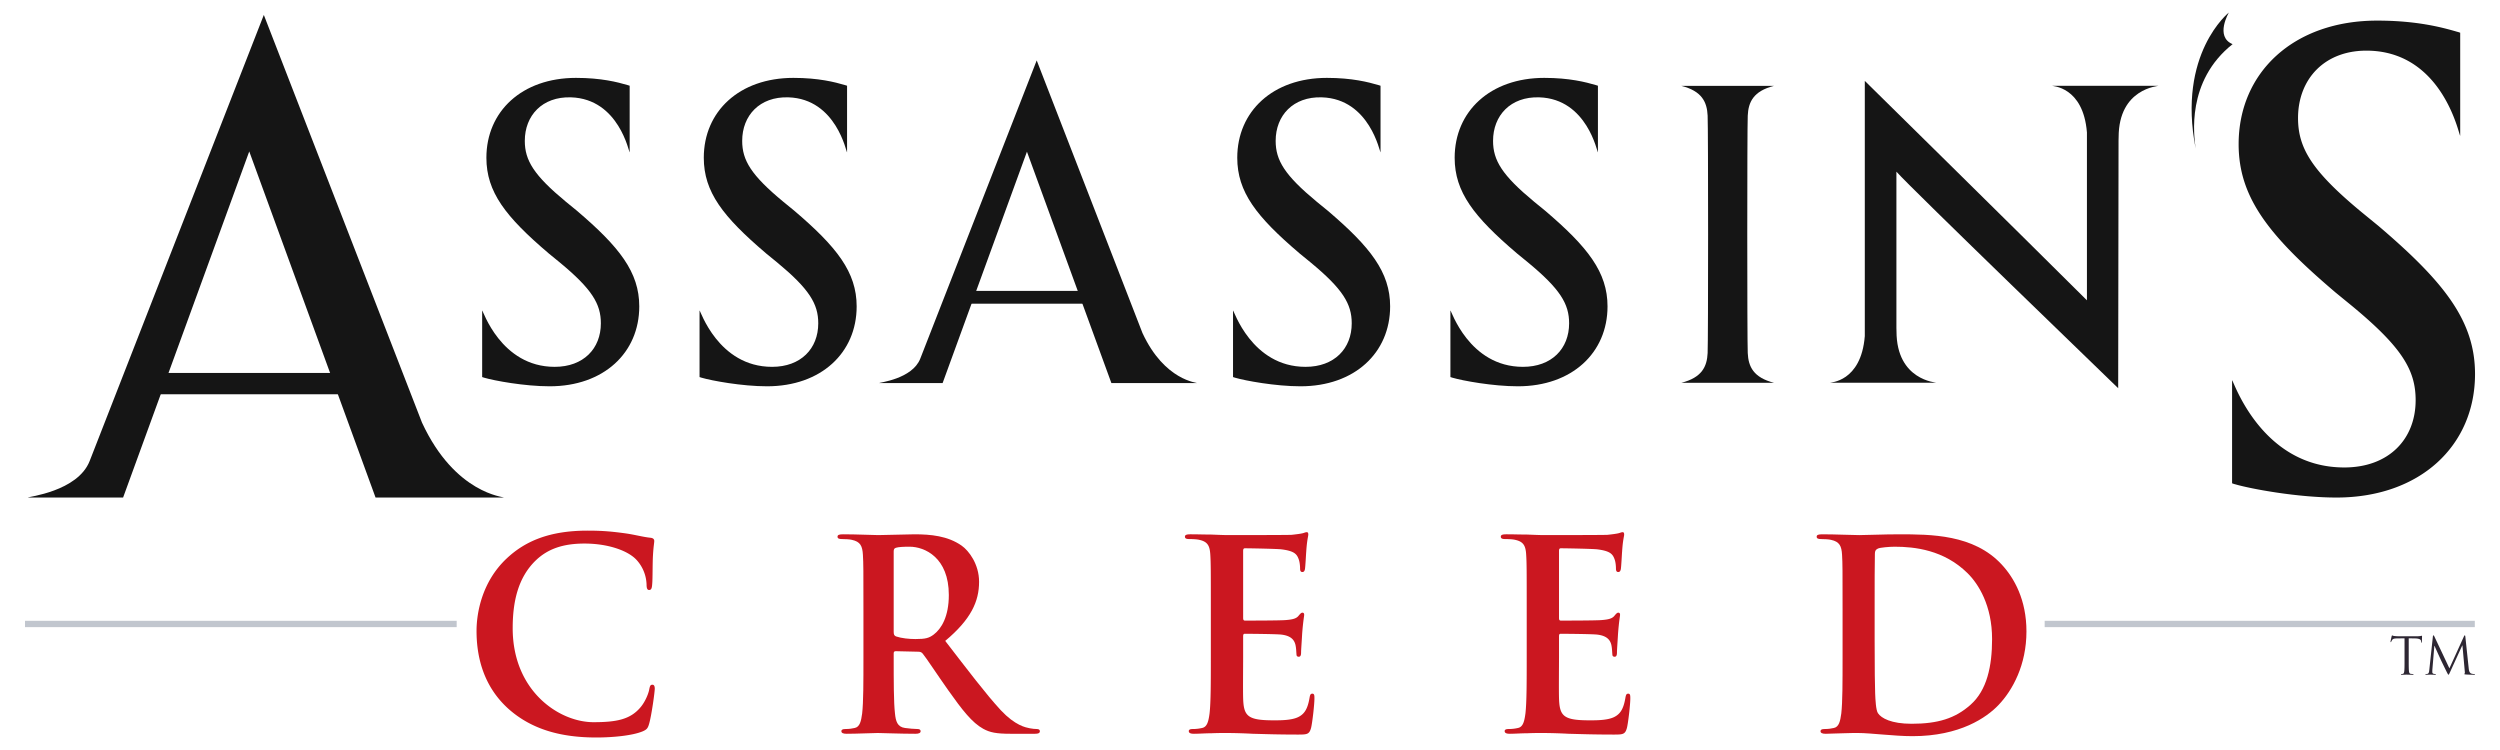
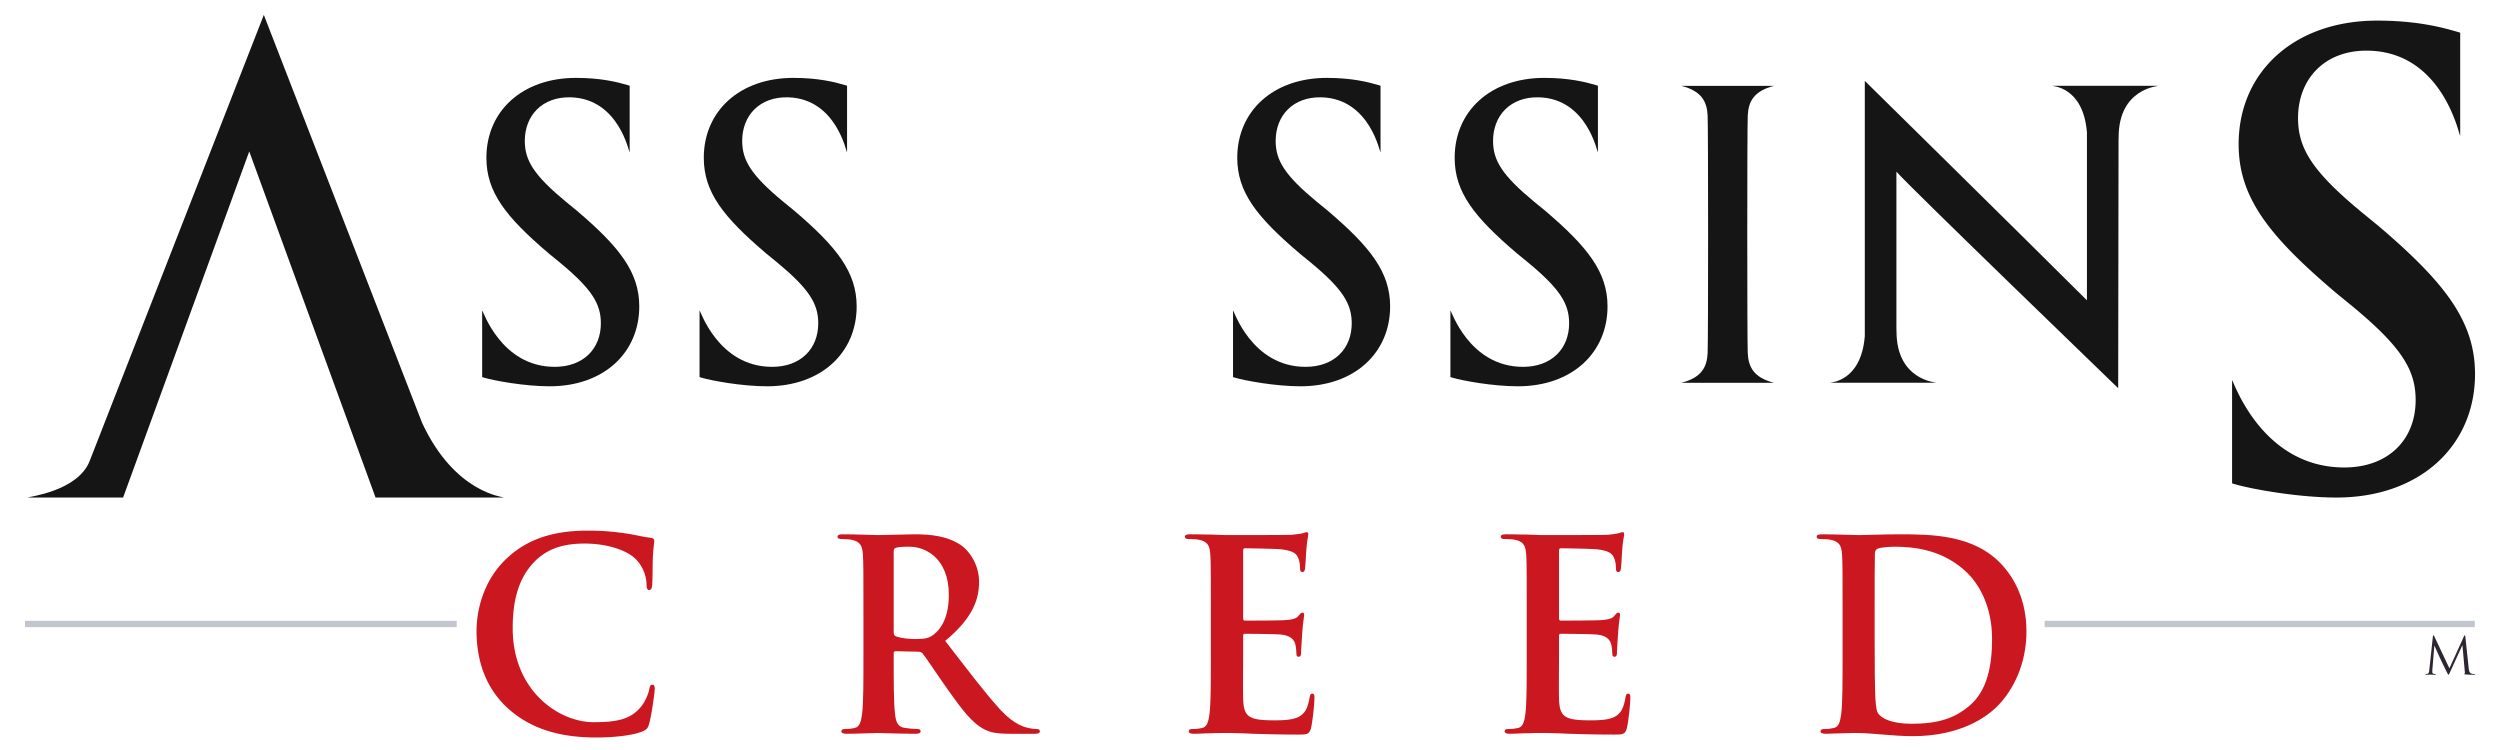
<svg xmlns="http://www.w3.org/2000/svg" width="500" height="150">
  <path style="fill:#c1c6ce;fill-opacity:1;fill-rule:nonzero;stroke:none" d="M4.703 125.272H91.04V124H4.703v1.272zM408.637 125.272h86.03V124h-86.03v1.272z" transform="translate(.296 .156)" />
  <path d="M0 0c-2.907 2.552-3.678 5.874-3.678 8.751 0 2.018.622 5.519 3.47 8.128 2.136 1.959 4.954 3.144 9.375 3.144 1.838 0 2.936-.119 4.301-.296 1.127-.148 2.076-.415 2.966-.504.326-.03.445-.178.445-.356 0-.238-.089-.594-.149-1.632-.059-.978-.029-2.61-.088-3.204-.03-.445-.089-.681-.356-.681-.238 0-.297.236-.297.652a4.233 4.233 0 0 1-1.157 2.728c-.979 1.04-3.292 1.84-6.022 1.84-2.581 0-4.271-.652-5.577-1.84C1.068 14.743.504 11.926.504 9.049c0-7.061 5.37-10.561 9.345-10.561 2.639 0 4.241.296 5.428 1.66.504.565.89 1.424 1.009 1.958.089.475.148.593.385.593.208 0 .267-.207.267-.444 0-.357-.356-2.937-.652-3.945-.149-.505-.267-.654-.771-.861-1.187-.474-3.442-.682-5.34-.682C6.111-3.233 2.699-2.344 0 0" style="fill:#cb1720;fill-opacity:1;fill-rule:nonzero;stroke:none" transform="matrix(1.729 0 0 -1.779 101.667 141.747)" />
  <path d="M0 0c0-.326.06-.445.267-.533C.89-.741 1.78-.83 2.521-.83c1.187 0 1.573.119 2.106.504.891.652 1.751 2.017 1.751 4.449 0 4.213-2.789 5.429-4.539 5.429-.741 0-1.276-.03-1.572-.118C.06 9.374 0 9.256 0 9.018V0zm-3.5 2.344c0 4.509 0 5.34-.06 6.289-.059 1.009-.296 1.482-1.275 1.69-.238.06-.742.089-1.157.089-.326 0-.505.06-.505.268 0 .207.208.266.653.267 1.573 0 3.441-.09 4.064-.09 1.009 0 3.263.09 4.182.089 1.869 0 3.857-.177 5.459-1.275.83-.564 2.017-2.076 2.017-4.064 0-2.195-.92-4.212-3.916-6.645C8.603-4.36 10.649-7 12.399-8.84c1.662-1.721 2.878-1.928 3.323-2.017.326-.059.593-.088.831-.088.237 0 .356-.09.356-.239 0-.236-.208-.295-.564-.295h-2.818c-1.662 0-2.403.147-3.174.563-1.276.682-2.403 2.076-4.064 4.36-1.187 1.632-2.551 3.65-2.937 4.094-.148.178-.326.208-.534.208l-2.581.059C.089-2.195 0-2.254 0-2.433v-.415c0-2.758 0-5.101.148-6.347.089-.862.267-1.514 1.157-1.632.445-.06 1.097-.118 1.454-.118.237 0 .356-.09.356-.239 0-.207-.208-.295-.594-.295-1.72 0-3.916.088-4.36.088-.564 0-2.432-.088-3.619-.088-.386 0-.594.088-.594.295 0 .149.119.239.475.239.445 0 .801.058 1.068.118.593.118.741.77.861 1.632.148 1.246.148 3.589.148 6.318v5.221z" style="fill:#cb1720;fill-opacity:1;fill-rule:nonzero;stroke:none" transform="matrix(1.729 0 0 -1.779 178.738 126.334)" />
-   <path d="M0 0c0 4.509 0 5.34-.06 6.289-.059 1.009-.296 1.482-1.275 1.69-.237.06-.741.089-1.157.089-.326 0-.504.06-.504.268 0 .207.208.267.653.267.801 0 1.661-.03 2.403-.03.771-.03 1.453-.059 1.868-.059.95 0 6.853 0 7.416.029.564.06 1.039.119 1.275.178.149.03.328.119.475.119.15 0 .179-.119.179-.267 0-.208-.148-.563-.238-1.928-.029-.297-.088-1.602-.148-1.957-.03-.149-.09-.327-.297-.327s-.266.148-.266.414c0 .208-.031.713-.178 1.069-.208.534-.505.89-1.988 1.068-.504.059-3.619.118-4.213.118-.148 0-.208-.089-.208-.296V-.771c0-.208.031-.327.208-.327.653 0 4.065 0 4.746.06.713.059 1.159.147 1.424.444.209.238.326.386.475.386.119 0 .207-.059.207-.237s-.117-.653-.236-2.165c-.03-.593-.12-1.781-.12-1.988 0-.238 0-.564-.265-.564-.209 0-.268.119-.268.267-.029.297-.029.682-.119 1.069-.148.593-.562 1.037-1.66 1.156-.565.06-3.502.089-4.213.089-.148 0-.179-.118-.179-.296v-2.344c0-1.008-.029-3.738 0-4.598.06-2.047.534-2.492 3.56-2.492.771 0 2.017 0 2.789.356.771.356 1.127.979 1.336 2.195.058.326.117.446.326.446.236 0 .236-.238.236-.535 0-.682-.236-2.699-.384-3.293-.209-.77-.475-.77-1.604-.77-2.225 0-3.855.058-5.131.089a65.746 65.746 0 0 1-3.085.089c-.326 0-.979 0-1.691-.03-.682 0-1.454-.059-2.047-.059-.385 0-.593.089-.593.296 0 .148.118.238.475.238.444 0 .801.059 1.067.118.594.118.742.771.861 1.632C0-10.293 0-7.95 0-5.221V0z" style="fill:#cb1720;fill-opacity:1;fill-rule:nonzero;stroke:none" transform="matrix(1.729 0 0 -1.779 242.168 122.164)" />
+   <path d="M0 0c0 4.509 0 5.34-.06 6.289-.059 1.009-.296 1.482-1.275 1.69-.237.06-.741.089-1.157.089-.326 0-.504.06-.504.268 0 .207.208.267.653.267.801 0 1.661-.03 2.403-.03.771-.03 1.453-.059 1.868-.059.95 0 6.853 0 7.416.029.564.06 1.039.119 1.275.178.149.03.328.119.475.119.15 0 .179-.119.179-.267 0-.208-.148-.563-.238-1.928-.029-.297-.088-1.602-.148-1.957-.03-.149-.09-.327-.297-.327s-.266.148-.266.414c0 .208-.031.713-.178 1.069-.208.534-.505.89-1.988 1.068-.504.059-3.619.118-4.213.118-.148 0-.208-.089-.208-.296V-.771c0-.208.031-.327.208-.327.653 0 4.065 0 4.746.06.713.059 1.159.147 1.424.444.209.238.326.386.475.386.119 0 .207-.059.207-.237s-.117-.653-.236-2.165c-.03-.593-.12-1.781-.12-1.988 0-.238 0-.564-.265-.564-.209 0-.268.119-.268.267-.029.297-.029.682-.119 1.069-.148.593-.562 1.037-1.66 1.156-.565.06-3.502.089-4.213.089-.148 0-.179-.118-.179-.296v-2.344c0-1.008-.029-3.738 0-4.598.06-2.047.534-2.492 3.56-2.492.771 0 2.017 0 2.789.356.771.356 1.127.979 1.336 2.195.058.326.117.446.326.446.236 0 .236-.238.236-.535 0-.682-.236-2.699-.384-3.293-.209-.77-.475-.77-1.604-.77-2.225 0-3.855.058-5.131.089a65.746 65.746 0 0 1-3.085.089c-.326 0-.979 0-1.691-.03-.682 0-1.454-.059-2.047-.059-.385 0-.593.089-.593.296 0 .148.118.238.475.238.444 0 .801.059 1.067.118.594.118.742.771.861 1.632C0-10.293 0-7.95 0-5.221z" style="fill:#cb1720;fill-opacity:1;fill-rule:nonzero;stroke:none" transform="matrix(1.729 0 0 -1.779 242.168 122.164)" />
  <path d="M0 0c0 4.509 0 5.34-.061 6.289-.058 1.009-.294 1.482-1.275 1.69-.236.06-.742.089-1.156.089-.326 0-.504.06-.504.268 0 .207.207.267.652.267.801 0 1.66-.03 2.403-.03.771-.03 1.453-.059 1.869-.059.949 0 6.851 0 7.416.029.564.06 1.039.119 1.275.178.149.03.326.119.475.119.148 0 .177-.119.177-.267 0-.208-.148-.563-.238-1.928-.027-.297-.088-1.602-.146-1.957-.032-.149-.09-.327-.297-.327s-.268.148-.268.414c0 .208-.029.713-.177 1.069-.209.534-.504.89-1.989 1.068-.504.059-3.619.118-4.211.118-.148 0-.209-.089-.209-.296V-.771c0-.208.03-.327.209-.327.653 0 4.065 0 4.746.06.711.059 1.157.147 1.424.444.207.238.326.386.475.386.119 0 .207-.059.207-.237s-.119-.653-.236-2.165c-.032-.593-.12-1.781-.12-1.988 0-.238 0-.564-.267-.564-.207 0-.266.119-.266.267-.031.297-.031.682-.119 1.069-.148.593-.564 1.037-1.662 1.156-.563.06-3.5.089-4.211.089-.15 0-.18-.118-.18-.296v-2.344c0-1.008-.029-3.738 0-4.598.061-2.047.535-2.492 3.561-2.492.771 0 2.017 0 2.789.356.769.356 1.127.979 1.334 2.195.06.326.119.446.326.446.238 0 .238-.238.238-.535 0-.682-.238-2.699-.386-3.293-.207-.77-.475-.77-1.602-.77-2.225 0-3.855.058-5.133.089a65.745 65.745 0 0 1-3.084.089c-.326 0-.978 0-1.691-.03-.682 0-1.453-.059-2.047-.059-.385 0-.592.089-.592.296 0 .148.117.238.473.238.445 0 .803.059 1.068.118.594.118.742.771.862 1.632C0-10.293 0-7.95 0-5.221V0z" style="fill:#cb1720;fill-opacity:1;fill-rule:nonzero;stroke:none" transform="matrix(1.729 0 0 -1.779 305.343 122.164)" />
  <path d="M0 0c0-3.145.029-5.429.059-5.993.029-.741.089-1.928.326-2.254.386-.564 1.543-1.187 3.886-1.187 3.026 0 5.043.593 6.823 2.136 1.898 1.631 2.492 4.331 2.492 7.387 0 3.767-1.572 6.199-2.848 7.416-2.728 2.61-6.111 2.966-8.425 2.966-.592 0-1.69-.089-1.928-.207-.268-.119-.356-.267-.356-.593C0 8.661 0 6.081 0 3.737V0zm-3.709 3.263c0 4.508 0 5.34-.059 6.289-.058 1.009-.296 1.482-1.275 1.69-.238.06-.742.089-1.156.089-.328 0-.506.06-.506.268 0 .207.209.266.652.267 1.573 0 3.442-.09 4.272-.09.92 0 2.789.09 4.568.089 3.709 0 8.662 0 11.897-3.382 1.482-1.543 2.877-4.004 2.877-7.534 0-3.737-1.573-6.586-3.233-8.276-1.365-1.395-4.451-3.501-9.939-3.501-1.067 0-2.284.089-3.41.179-1.127.088-2.167.177-2.907.177-.328 0-.98 0-1.691-.029-.684 0-1.455-.06-2.047-.06-.387 0-.594.089-.594.296 0 .149.119.239.475.239.445 0 .801.058 1.068.118.594.118.74.77.86 1.632.148 1.246.148 3.588.148 6.318v5.221z" style="fill:#cb1720;fill-opacity:1;fill-rule:nonzero;stroke:none" transform="matrix(1.729 0 0 -1.779 374.927 127.97)" />
-   <path style="fill:#2d2632;fill-opacity:1;fill-rule:nonzero;stroke:none" d="M0 0c0-.552 0-1.006.027-1.248.018-.166.053-.293.225-.316a2.65 2.65 0 0 1 .258-.023c.035 0 .047-.017.047-.034 0-.029-.03-.047-.092-.047-.317 0-.678.018-.707.018-.029 0-.391-.018-.565-.018-.062 0-.091.012-.091.047 0 .017.011.034.046.034a.89.89 0 0 1 .172.023c.116.023.145.15.168.316.028.242.028.696.028 1.248v2.432l-.85-.012c-.357-.005-.494-.045-.588-.184-.062-.097-.08-.137-.098-.177-.015-.046-.033-.058-.056-.058-.018 0-.029.017-.029.052 0 .056.115.551.126.597.012.035.036.11.057.11.041 0 .098-.058.254-.069a6.22 6.22 0 0 1 .455-.029H.941c.184 0 .317.012.409.029.088.011.138.028.162.028.027 0 .027-.034.027-.069 0-.171-.016-.569-.016-.632 0-.052-.017-.075-.041-.075-.029 0-.041.018-.044.098l-.008.063c-.016.173-.155.304-.707.316L0 2.432V0z" transform="matrix(1.729 0 0 -1.779 481.744 131.989)" />
  <path style="fill:#2d2632;fill-opacity:1;fill-rule:nonzero;stroke:none" d="M0 0c.021-.207.063-.529.309-.609.168-.052.316-.052.375-.052.027 0 .045-.006.045-.028 0-.036-.051-.053-.122-.053-.125 0-.746.017-.959.035-.132.012-.16.029-.16.058 0 .022.01.034.039.04.03.005.035.103.024.207l-.276 2.966h-.017L-2.15-.426c-.121-.252-.139-.304-.192-.304-.039 0-.068.058-.178.264-.148.282-.644 1.277-.671 1.334a94.773 94.773 0 0 0-.76 1.639h-.022l-.23-2.668c-.006-.092-.006-.195-.006-.293 0-.086.063-.161.148-.178.098-.023.184-.029.219-.029.024 0 .047-.011.047-.028 0-.041-.035-.053-.103-.053-.213 0-.489.017-.536.017-.05 0-.328-.017-.482-.017-.059 0-.098.012-.098.053 0 .017.028.028.057.028.047 0 .086 0 .172.017.189.035.207.259.23.478l.414 3.748c.006.063.03.104.063.104.035 0 .058-.024.088-.086l1.758-3.618 1.691 3.612c.023.051.045.092.086.092.041 0 .057-.046.068-.156L0 0z" transform="matrix(1.729 0 0 -1.779 493.74 133.636)" />
  <g style="fill:#151515">
    <g style="fill:#151515">
      <path style="fill:#151515;fill-opacity:1;fill-rule:nonzero;stroke:none" d="M0 0c-.074 1.432-.074 25.257 0 26.688.072 1.523.648 2.761 3.045 3.348H-7.686c2.395-.587 2.971-1.825 3.045-3.348.073-1.431.073-25.256 0-26.688-.074-1.521-.65-2.758-3.045-3.349H3.045C.648-2.758.072-1.521 0 0" transform="matrix(1.729 0 0 -1.779 349.55 70.604)" />
    </g>
    <g style="fill:#151515">
      <path style="fill:#151515;fill-opacity:1;fill-rule:nonzero;stroke:none" d="M0 0c-.016-.042 3.617-.043 4.045-5.245v-18.873C-3.834-16.489-21.65.552-21.65.552v-28.693c-.428-5.203-4.063-5.204-4.047-5.245h12.33c.019.043-4.617.254-4.617 5.789l-.01.38v17.562c1.756-1.933 25.205-23.903 25.654-24.344l.041 27.832.01.377c0 5.537 4.639 5.745 4.617 5.79H0z" transform="matrix(1.729 0 0 -1.779 410.393 17.159)" />
    </g>
    <g style="fill:#151515">
      <path style="fill:#151515;fill-opacity:1;fill-rule:nonzero;stroke:none" d="m0 0-18.294 45.829-20.144-50.145c-1.384-3.445-7.199-4.024-7.15-4.112h11.015l14.592 38.911L-5.37-8.428H9.462C9.553-8.34 3.844-8.067 0 0" transform="matrix(1.729 0 0 -1.779 84.396 84.514)" />
    </g>
    <g style="fill:#151515">
-       <path style="fill:#151515;fill-opacity:1;fill-rule:nonzero;stroke:none" d="m0 0-12.231 30.642L-25.7-2.886c-.925-2.302-4.813-2.69-4.78-2.749h7.364l9.756 26.016 9.769-26.016h9.917C6.387-5.576 2.57-5.394 0 0" transform="matrix(1.729 0 0 -1.779 228.489 66.595)" />
-     </g>
+       </g>
    <g style="fill:#151515">
-       <path style="fill:#151515;fill-opacity:1;fill-rule:nonzero;stroke:none" d="M0 0c-.201 1.398-1.119 7.586 4.271 11.737-2.078.839-.431 3.555-.431 3.555S-2.156 10.66 0 0" transform="matrix(1.729 0 0 -1.779 439.134 29.71)" />
-     </g>
-     <path style="fill:#151515;fill-opacity:1;fill-rule:nonzero;stroke:none" d="M76.488 136.794H30.934v4.226h45.554v-4.226zM229.114 120.53h-30.393v2.536h30.393v-2.537z" transform="matrix(.98 0 0 1.009 -3.661 -63.435)" />
+       </g>
    <g style="fill:#151515">
      <path style="fill:#151515;fill-opacity:1;fill-rule:nonzero;stroke:none" d="m0 0-1.943 1.543c-5.758 4.63-7.354 7.201-7.354 10.586 0 4.407 3.123 7.721 8.258 7.568 8.631-.259 10.389-9.703 10.5-9.556v11.574a2.73 2.73 0 0 1-.371.114c-1.803.514-4.715 1.25-9.229 1.25-9.646 0-16.029-5.807-16.029-13.891 0-5.955 3.443-10.246 11.076-16.565l.1-.084 1.943-1.543c5.76-4.631 7.356-7.201 7.356-10.586 0-4.407-3.121-7.568-8.258-7.568-9.688 0-12.863 9.942-12.975 9.797v-11.576c.108-.042.231-.083.369-.114 1.803-.513 7.192-1.488 11.705-1.488 9.645 0 16.028 5.806 16.028 13.891C11.176-10.695 7.633-6.32 0 0" transform="matrix(1.729 0 0 -1.779 475.681 45.179)" />
    </g>
    <g style="fill:#151515">
      <path style="fill:#151515;fill-opacity:1;fill-rule:nonzero;stroke:none" d="m0 0-1.258.997C-4.98 3.991-6.014 5.654-6.014 7.843c0 2.85 2.022 4.993 5.34 4.894 5.582-.168 6.719-6.274 6.791-6.179v7.484c-.07.027-.15.053-.24.073-1.166.332-3.049.809-5.967.809-6.238 0-10.365-3.754-10.365-8.983 0-3.85 2.226-6.625 7.162-10.712l.064-.054 1.256-.997c3.725-2.994 4.758-4.657 4.758-6.846 0-2.851-2.019-4.894-5.342-4.894-6.263 0-8.318 6.43-8.39 6.335v-7.485c.072-.027.15-.053.24-.073 1.166-.333 4.65-.964 7.568-.964 6.237 0 10.366 3.755 10.366 8.983C7.227-6.915 4.936-4.087 0 0" transform="matrix(1.729 0 0 -1.779 309.009 42.126)" />
    </g>
    <g style="fill:#151515">
      <path style="fill:#151515;fill-opacity:1;fill-rule:nonzero;stroke:none" d="m0 0-1.258.997C-4.98 3.991-6.014 5.654-6.014 7.843c0 2.85 2.022 4.993 5.34 4.894 5.582-.168 6.719-6.274 6.791-6.179v7.484c-.07.027-.15.053-.24.073-1.166.332-3.049.809-5.967.809-6.238 0-10.366-3.754-10.366-8.983 0-3.85 2.227-6.625 7.163-10.712l.064-.054 1.256-.997c3.725-2.994 4.758-4.657 4.758-6.846 0-2.851-2.019-4.894-5.342-4.894-6.263 0-8.318 6.43-8.389 6.335v-7.485c.07-.027.149-.053.239-.073 1.166-.333 4.65-.964 7.568-.964 6.239 0 10.366 3.755 10.366 8.983C7.227-6.915 4.936-4.087 0 0" transform="matrix(1.729 0 0 -1.779 265.53 42.126)" />
    </g>
    <g style="fill:#151515">
      <path style="fill:#151515;fill-opacity:1;fill-rule:nonzero;stroke:none" d="m0 0-1.256.997c-3.725 2.994-4.757 4.657-4.757 6.846 0 2.85 2.021 4.993 5.341 4.894 5.582-.168 6.717-6.274 6.79-6.179v7.484c-.071.027-.15.053-.24.073-1.166.332-3.049.809-5.968.809-6.238 0-10.365-3.754-10.365-8.983 0-3.85 2.227-6.625 7.163-10.712l.064-.054 1.257-.997c3.723-2.994 4.756-4.657 4.756-6.846 0-2.851-2.019-4.894-5.341-4.894-6.264 0-8.318 6.43-8.39 6.335v-7.485c.071-.027.149-.053.239-.073 1.166-.333 4.651-.964 7.57-.964 6.236 0 10.364 3.755 10.364 8.983C7.227-6.915 4.936-4.087 0 0" transform="matrix(1.729 0 0 -1.779 158.835 42.126)" />
    </g>
    <g style="fill:#151515">
      <path style="fill:#151515;fill-opacity:1;fill-rule:nonzero;stroke:none" d="m0 0-1.257.997c-3.724 2.994-4.756 4.657-4.756 6.846 0 2.85 2.021 4.993 5.34 4.894 5.582-.168 6.717-6.274 6.79-6.179v7.484c-.07.027-.15.053-.24.073-1.166.332-3.049.809-5.967.809-6.238 0-10.366-3.754-10.366-8.983 0-3.85 2.228-6.625 7.163-10.712l.065-.054 1.256-.997c3.724-2.994 4.757-4.657 4.757-6.846 0-2.851-2.019-4.894-5.341-4.894-6.264 0-8.318 6.43-8.39 6.335v-7.485c.071-.027.149-.053.239-.073 1.166-.333 4.651-.964 7.569-.964 6.237 0 10.365 3.755 10.365 8.983C7.227-6.915 4.936-4.087 0 0" transform="matrix(1.729 0 0 -1.779 115.357 42.126)" />
    </g>
  </g>
</svg>